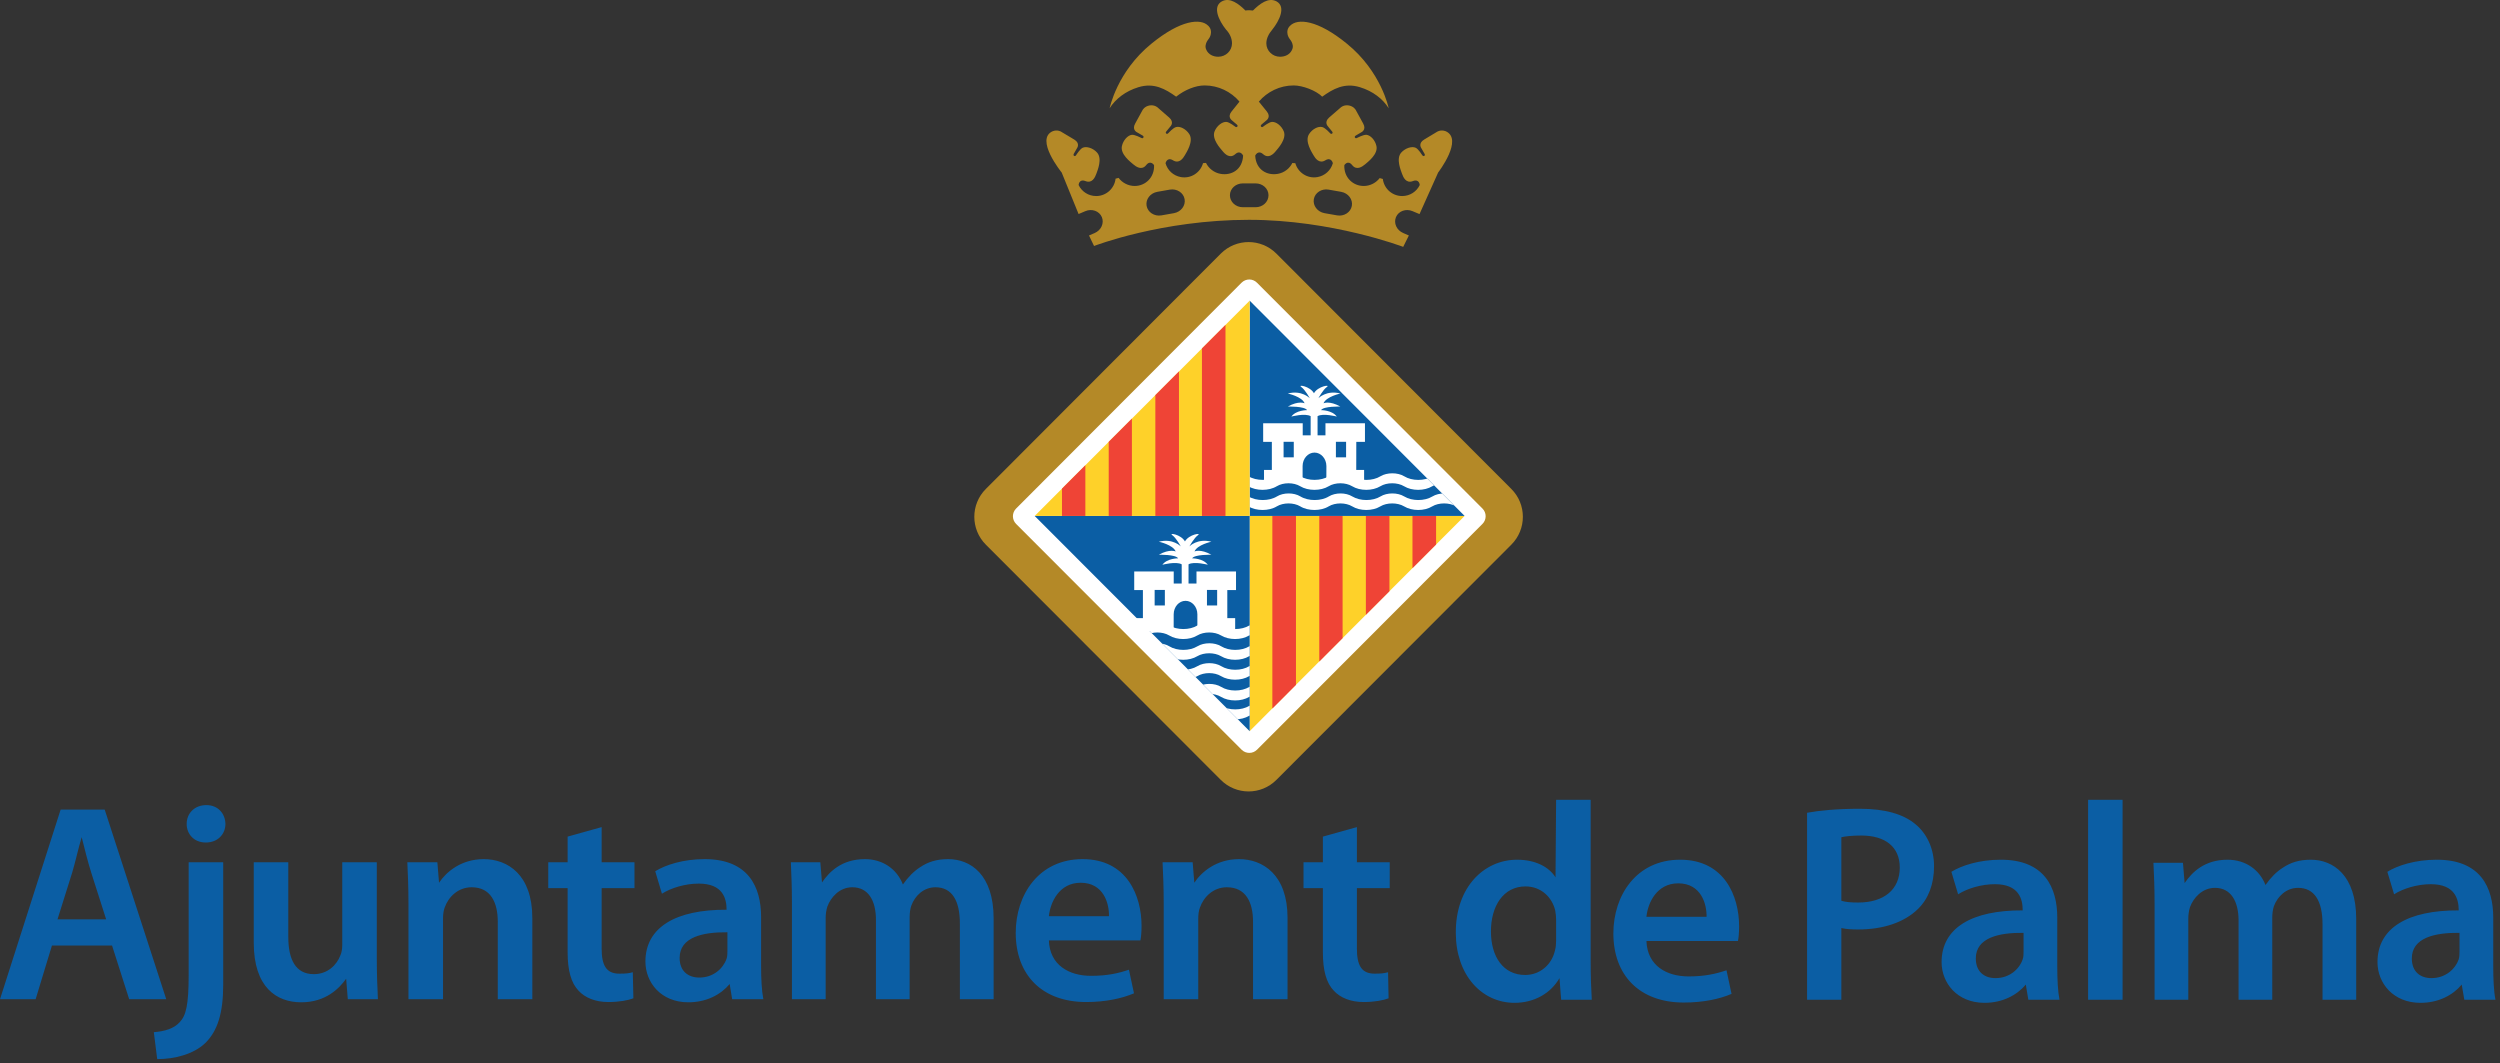
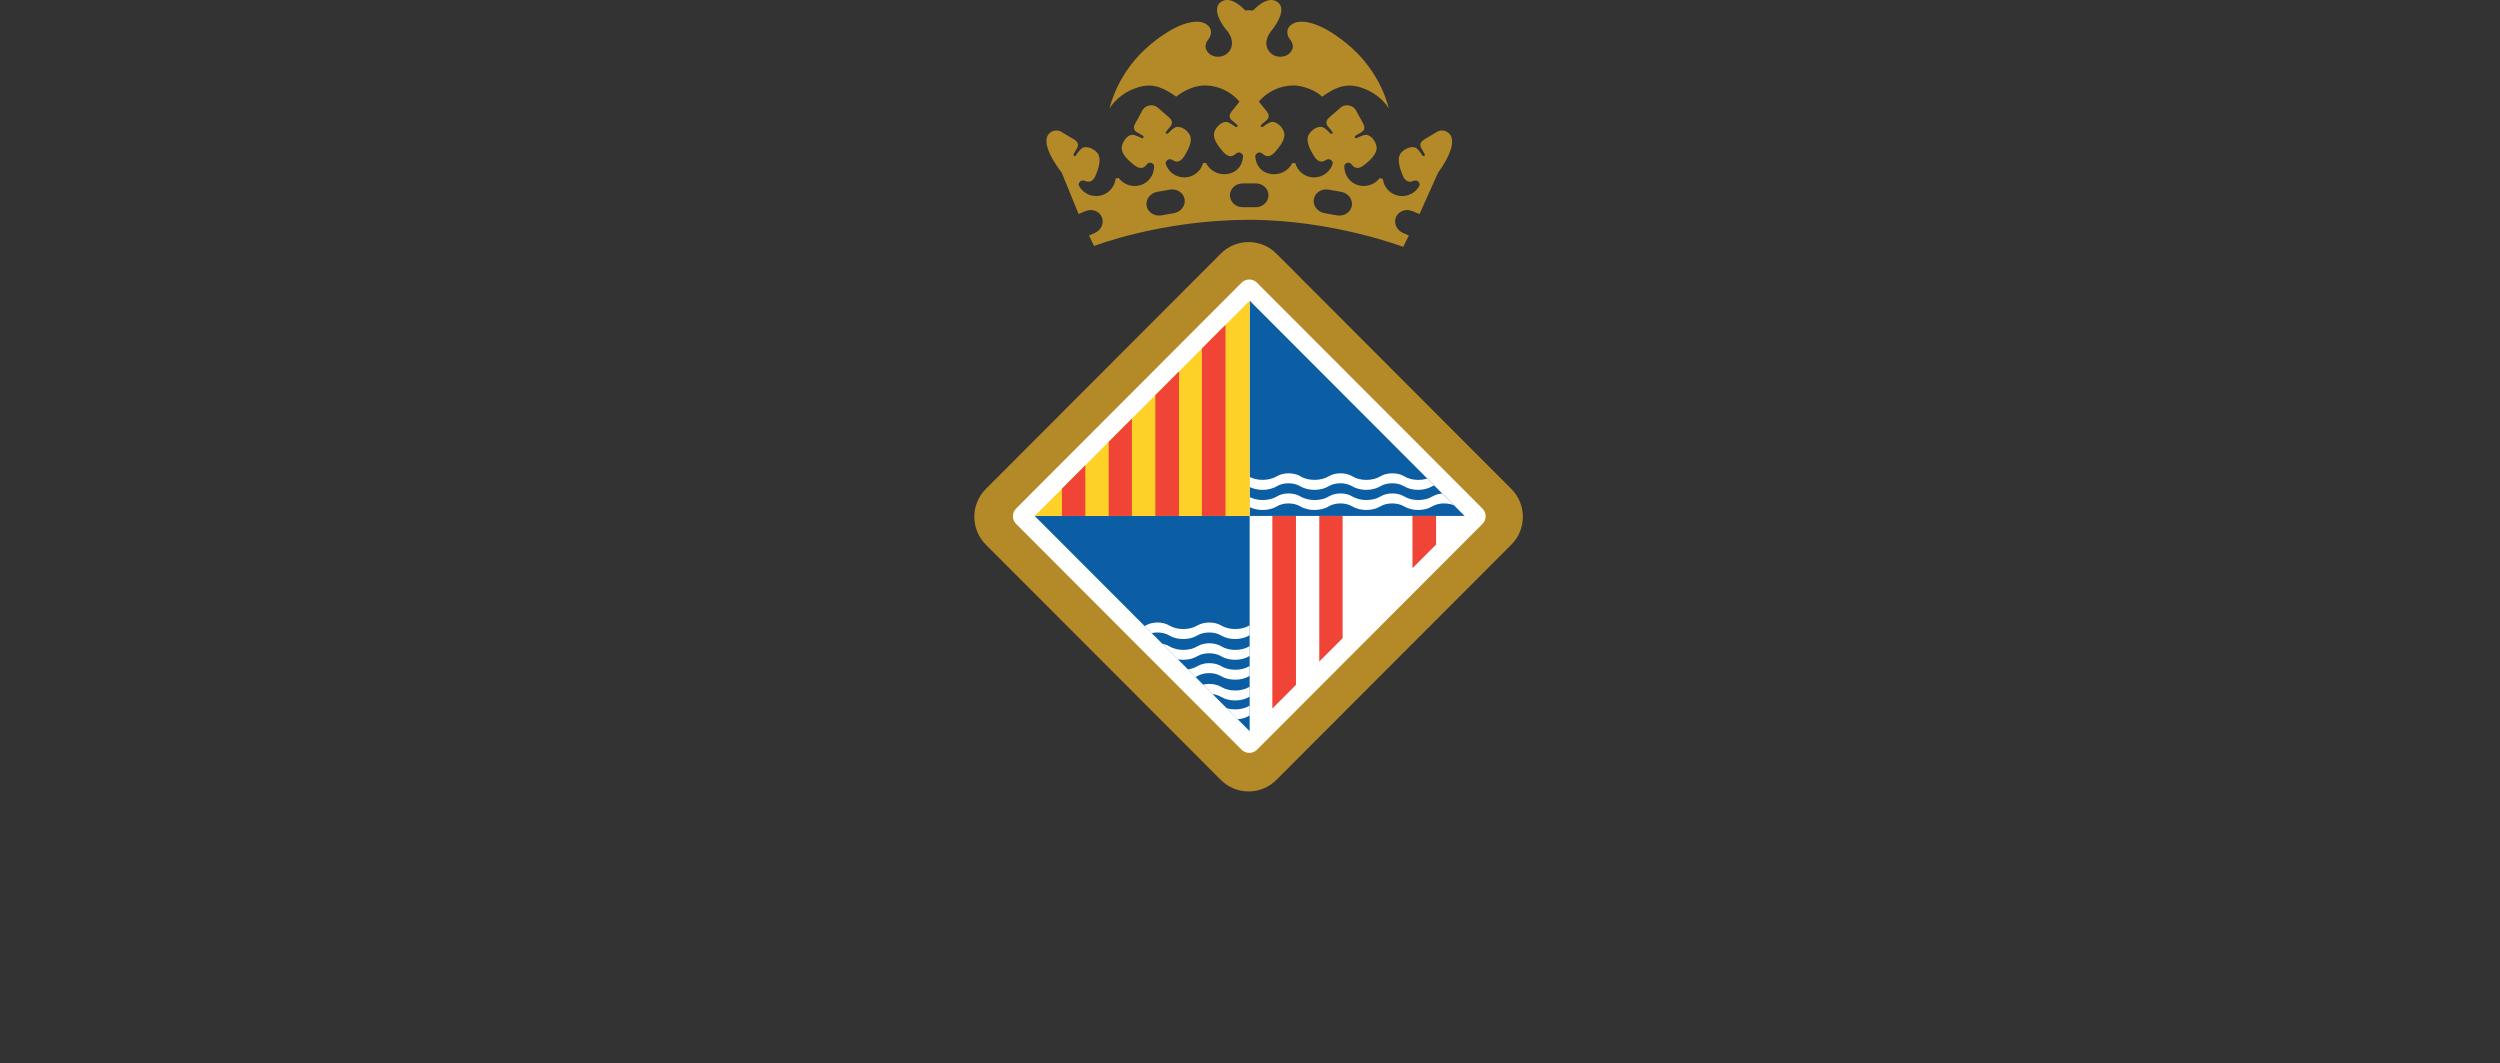
<svg xmlns="http://www.w3.org/2000/svg" width="100%" height="100%" viewBox="0 0 355 151" version="1.1" xml:space="preserve" style="fill-rule:evenodd;clip-rule:evenodd;stroke-linejoin:round;stroke-miterlimit:2;">
  <rect x="0" y="0" width="355" height="151" fill="#333333" stroke="none" />
  <g transform="matrix(4.167,0,0,4.167,-0.558,-1.785)">
-     <path d="M73.556,34.496L73.556,31.219C73.556,30.684 73.537,30.233 73.517,29.83L74.523,29.83L74.58,30.52C74.83,30.157 75.25,29.725 76.045,29.725C76.658,29.725 77.134,30.069 77.336,30.588C77.517,30.327 77.709,30.137 77.92,30.002C78.189,29.821 78.484,29.725 78.877,29.725C79.642,29.725 80.427,30.252 80.427,31.746L80.427,34.496L79.279,34.496L79.279,31.92C79.279,31.145 79.011,30.684 78.447,30.684C78.047,30.684 77.748,30.971 77.623,31.307C77.586,31.412 77.566,31.567 77.566,31.7L77.566,34.496L76.418,34.496L76.418,31.795C76.418,31.145 76.158,30.684 75.615,30.684C75.173,30.684 74.877,31.03 74.761,31.344C74.724,31.469 74.705,31.602 74.705,31.737L74.705,34.496L73.556,34.496ZM72.466,34.496L71.291,34.496L71.291,27.684L72.466,27.684L72.466,34.496ZM69.091,32.858L69.091,32.217C68.257,32.207 67.464,32.381 67.464,33.088C67.464,33.549 67.761,33.76 68.134,33.76C68.613,33.76 68.949,33.453 69.062,33.118C69.091,33.032 69.091,32.944 69.091,32.858ZM70.24,31.7L70.24,33.377C70.24,33.797 70.259,34.211 70.316,34.496L69.254,34.496L69.168,33.981C68.861,34.344 68.373,34.602 67.761,34.602C66.824,34.602 66.298,33.922 66.298,33.215C66.298,32.043 67.339,31.442 69.062,31.452C69.062,31.067 68.937,30.559 68.115,30.559C67.656,30.559 67.177,30.703 66.861,30.903L66.632,30.137C66.976,29.924 67.58,29.725 68.316,29.725C69.808,29.725 70.24,30.674 70.24,31.7ZM62.882,28.959L62.882,31.125C63.035,31.17 63.216,31.184 63.457,31.184C64.338,31.184 64.873,30.739 64.873,29.993C64.873,29.284 64.375,28.901 63.562,28.901C63.236,28.901 63.005,28.93 62.882,28.959ZM61.714,34.496L61.714,28.125C62.146,28.047 62.73,27.989 63.513,27.989C64.375,27.989 64.998,28.172 65.408,28.516C65.793,28.832 66.041,29.342 66.041,29.944C66.041,30.559 65.849,31.057 65.494,31.403C65.017,31.871 64.289,32.102 63.457,32.102C63.236,32.102 63.045,32.092 62.882,32.053L62.882,34.496L61.714,34.496ZM56.24,31.67L58.289,31.67C58.298,31.239 58.107,30.53 57.322,30.53C56.595,30.53 56.287,31.19 56.24,31.67ZM59.359,32.495L56.24,32.495C56.269,33.338 56.929,33.702 57.675,33.702C58.22,33.702 58.605,33.616 58.968,33.493L59.14,34.297C58.738,34.469 58.185,34.592 57.513,34.592C56.002,34.592 55.113,33.662 55.113,32.237C55.113,30.942 55.896,29.725 57.388,29.725C58.902,29.725 59.398,30.971 59.398,31.995C59.398,32.217 59.38,32.391 59.359,32.495ZM53.162,32.475L53.162,31.776C53.162,31.68 53.152,31.557 53.132,31.459C53.029,31.01 52.654,30.635 52.119,30.635C51.361,30.635 50.941,31.307 50.941,32.168C50.941,33.032 51.361,33.653 52.109,33.653C52.588,33.653 53.007,33.328 53.123,32.819C53.152,32.715 53.162,32.6 53.162,32.475ZM53.162,27.684L54.339,27.684L54.339,33.186C54.339,33.662 54.357,34.18 54.377,34.496L53.334,34.496L53.277,33.76C52.98,34.278 52.416,34.602 51.746,34.602C50.625,34.602 49.744,33.653 49.744,32.217C49.734,30.655 50.711,29.725 51.832,29.725C52.472,29.725 52.931,29.983 53.142,30.327L53.162,27.684ZM45.214,28.938L46.373,28.614L46.373,29.811L47.492,29.811L47.492,30.694L46.373,30.694L46.373,32.745C46.373,33.319 46.525,33.608 46.976,33.608C47.187,33.608 47.3,33.598 47.435,33.559L47.453,34.448C47.281,34.516 46.966,34.575 46.603,34.575C46.162,34.575 45.808,34.43 45.588,34.19C45.328,33.922 45.214,33.493 45.214,32.877L45.214,30.694L44.554,30.694L44.554,29.811L45.214,29.811L45.214,28.938ZM39.79,34.479L39.79,31.2C39.79,30.664 39.77,30.213 39.751,29.811L40.776,29.811L40.833,30.51C41.072,30.147 41.581,29.705 42.355,29.705C43.168,29.705 44.01,30.233 44.01,31.709L44.01,34.479L42.834,34.479L42.834,31.842C42.834,31.17 42.585,30.664 41.942,30.664C41.473,30.664 41.149,31 41.025,31.354C40.985,31.45 40.967,31.596 40.967,31.727L40.967,34.479L39.79,34.479ZM35.877,31.651L37.925,31.651C37.934,31.219 37.744,30.51 36.959,30.51C36.232,30.51 35.925,31.17 35.877,31.651ZM38.997,32.475L35.877,32.475C35.905,33.319 36.566,33.682 37.312,33.682C37.859,33.682 38.241,33.598 38.605,33.473L38.777,34.278C38.376,34.448 37.82,34.575 37.15,34.575C35.637,34.575 34.747,33.645 34.747,32.217C34.747,30.922 35.532,29.705 37.026,29.705C38.538,29.705 39.035,30.952 39.035,31.979C39.035,32.198 39.017,32.368 38.997,32.475ZM27.121,34.479L27.121,31.2C27.121,30.664 27.102,30.213 27.084,29.811L28.088,29.811L28.145,30.5C28.394,30.137 28.815,29.705 29.609,29.705C30.222,29.705 30.701,30.049 30.902,30.569C31.084,30.311 31.275,30.118 31.486,29.983C31.754,29.801 32.05,29.705 32.443,29.705C33.21,29.705 33.994,30.233 33.994,31.727L33.994,34.479L32.844,34.479L32.844,31.901C32.844,31.121 32.577,30.664 32.012,30.664C31.61,30.664 31.313,30.952 31.19,31.287C31.151,31.393 31.132,31.547 31.132,31.68L31.132,34.479L29.984,34.479L29.984,31.776C29.984,31.121 29.725,30.664 29.179,30.664C28.739,30.664 28.443,31.008 28.327,31.325C28.289,31.45 28.27,31.582 28.27,31.717L28.27,34.479L27.121,34.479ZM24.922,32.838L24.922,32.198C24.089,32.188 23.294,32.362 23.294,33.071C23.294,33.53 23.592,33.741 23.965,33.741C24.442,33.741 24.778,33.434 24.894,33.098C24.922,33.012 24.922,32.926 24.922,32.838ZM26.07,31.68L26.07,33.356C26.07,33.78 26.09,34.19 26.147,34.479L25.084,34.479L24.999,33.961C24.692,34.327 24.204,34.584 23.592,34.584C22.654,34.584 22.128,33.905 22.128,33.196C22.128,32.024 23.171,31.42 24.894,31.43C24.894,31.047 24.768,30.539 23.946,30.539C23.485,30.539 23.006,30.684 22.691,30.883L22.462,30.118C22.805,29.905 23.409,29.705 24.147,29.705C25.64,29.705 26.07,30.655 26.07,31.68ZM19.477,28.938L20.636,28.614L20.636,29.811L21.755,29.811L21.755,30.694L20.636,30.694L20.636,32.745C20.636,33.319 20.789,33.608 21.239,33.608C21.45,33.608 21.566,33.598 21.698,33.559L21.718,34.448C21.545,34.516 21.229,34.575 20.866,34.575C20.425,34.575 20.071,34.43 19.851,34.19C19.593,33.922 19.477,33.493 19.477,32.877L19.477,30.694L18.817,30.694L18.817,29.811L19.477,29.811L19.477,28.938ZM14.053,34.479L14.053,31.2C14.053,30.664 14.033,30.213 14.015,29.811L15.038,29.811L15.095,30.51C15.336,30.147 15.843,29.705 16.618,29.705C17.431,29.705 18.274,30.233 18.274,31.709L18.274,34.479L17.097,34.479L17.097,31.842C17.097,31.17 16.847,30.664 16.207,30.664C15.738,30.664 15.411,31 15.288,31.354C15.249,31.45 15.231,31.596 15.231,31.727L15.231,34.479L14.053,34.479ZM12.974,29.811L12.974,33.08C12.974,33.635 12.994,34.094 13.012,34.479L11.986,34.479L11.93,33.78C11.7,34.104 11.24,34.584 10.399,34.584C9.557,34.584 8.781,34.075 8.781,32.551L8.781,29.811L9.958,29.811L9.958,32.352C9.958,33.127 10.207,33.625 10.83,33.625C11.309,33.625 11.613,33.299 11.729,32.993C11.777,32.897 11.797,32.764 11.797,32.629L11.797,29.811L12.974,29.811ZM7.147,29.139C6.745,29.139 6.495,28.852 6.495,28.506C6.495,28.143 6.764,27.864 7.166,27.864C7.557,27.864 7.807,28.143 7.816,28.506C7.816,28.852 7.557,29.139 7.147,29.139ZM5.491,36.52L5.376,35.602C5.759,35.573 6.065,35.475 6.256,35.264C6.477,35.036 6.563,34.661 6.563,33.645L6.563,29.811L7.74,29.811L7.74,33.981C7.74,34.957 7.547,35.563 7.127,35.975C6.725,36.358 6.075,36.52 5.491,36.52ZM2.094,31.756L3.751,31.756L3.243,30.166C3.119,29.774 3.013,29.332 2.917,28.957C2.804,29.332 2.708,29.782 2.593,30.166L2.094,31.756ZM3.952,32.649L1.904,32.649L1.348,34.479L0.134,34.479L2.2,28.018L3.702,28.018L5.799,34.479L4.536,34.479L3.952,32.649ZM85.097,31.7L85.097,33.377C85.097,33.797 85.115,34.211 85.173,34.496L84.111,34.496L84.023,33.981C83.718,34.344 83.23,34.602 82.617,34.602C81.679,34.602 81.152,33.922 81.152,33.215C81.152,32.043 82.195,31.442 83.92,31.452C83.92,31.067 83.795,30.559 82.97,30.559C82.511,30.559 82.033,30.703 81.718,30.903L81.488,30.137C81.832,29.924 82.435,29.725 83.172,29.725C84.666,29.725 85.097,30.674 85.097,31.7ZM83.947,32.858L83.947,32.217C83.115,32.207 82.322,32.381 82.322,33.088C82.322,33.549 82.617,33.76 82.99,33.76C83.47,33.76 83.804,33.453 83.92,33.118C83.947,33.032 83.947,32.944 83.947,32.858Z" style="fill:rgb(11,94,164);fill-rule:nonzero;" />
    <path d="M34.212,17.736C34.057,17.89 34.057,18.142 34.212,18.297L42.436,26.534C42.59,26.686 42.841,26.686 42.997,26.534L51.22,18.297C51.375,18.142 51.375,17.89 51.22,17.736L42.996,9.501C42.841,9.346 42.59,9.346 42.436,9.501L34.212,17.736Z" style="fill:white;fill-rule:nonzero;" />
-     <path d="M50.043,18.011L42.717,25.346L42.717,18.011L50.043,18.011Z" style="fill:rgb(254,209,41);fill-rule:nonzero;" />
    <g>
      <clipPath id="_clip1">
        <path d="M50.043,18.011L42.719,25.348L42.719,18.011L50.043,18.011Z" />
      </clipPath>
      <g clip-path="url(#_clip1)">
        <rect x="43.492" y="18.011" width="0.805" height="7.196" style="fill:rgb(239,68,54);fill-rule:nonzero;" />
        <rect x="45.091" y="18.011" width="0.795" height="7.189" style="fill:rgb(239,68,54);fill-rule:nonzero;" />
-         <rect x="46.679" y="18.011" width="0.803" height="7.189" style="fill:rgb(239,68,54);fill-rule:nonzero;" />
        <rect x="48.267" y="18.011" width="0.805" height="7.189" style="fill:rgb(239,68,54);fill-rule:nonzero;" />
      </g>
    </g>
    <path d="M42.719,10.674L50.045,18.011L42.719,18.011L42.719,10.674Z" style="fill:rgb(11,94,164);fill-rule:nonzero;" />
    <g>
      <clipPath id="_clip2">
        <path d="M42.719,10.674L50.043,18.011L42.719,18.011L42.719,10.674Z" />
      </clipPath>
      <g clip-path="url(#_clip2)">
        <path d="M41.875,16.658C42.098,16.524 42.455,16.524 42.679,16.658C42.947,16.824 43.379,16.821 43.646,16.658C43.87,16.524 44.224,16.524 44.449,16.658C44.714,16.824 45.148,16.821 45.416,16.658C45.638,16.524 45.992,16.524 46.216,16.658C46.484,16.824 46.908,16.824 47.177,16.658C47.4,16.524 47.761,16.524 47.984,16.658C48.252,16.824 48.677,16.824 48.945,16.658C49.17,16.524 49.529,16.524 49.754,16.658C50.021,16.824 50.453,16.821 50.72,16.658L50.716,16.999C50.449,17.162 50.015,17.162 49.75,16.999C49.525,16.863 49.164,16.863 48.941,16.999C48.673,17.162 48.248,17.162 47.982,16.999C47.757,16.863 47.394,16.863 47.172,16.999C46.904,17.162 46.48,17.162 46.213,16.999C45.988,16.863 45.632,16.863 45.41,16.999C45.142,17.162 44.711,17.162 44.443,16.999C44.22,16.863 43.865,16.863 43.642,16.999C43.375,17.162 42.942,17.162 42.675,16.999C42.451,16.863 42.094,16.863 41.87,16.999L41.875,16.658Z" style="fill:white;" />
        <path d="M41.876,17.346C42.1,17.209 42.456,17.209 42.68,17.346C42.948,17.509 43.38,17.509 43.647,17.346C43.87,17.209 44.224,17.209 44.449,17.346C44.716,17.509 45.15,17.509 45.416,17.346C45.64,17.209 45.994,17.209 46.216,17.346C46.486,17.509 46.912,17.509 47.177,17.346C47.4,17.209 47.761,17.209 47.986,17.346C48.254,17.509 48.679,17.509 48.947,17.346C49.17,17.209 49.531,17.209 49.755,17.346C50.021,17.509 50.455,17.509 50.722,17.346L50.718,17.684C50.451,17.848 50.017,17.848 49.75,17.684C49.525,17.55 49.166,17.55 48.941,17.684C48.675,17.848 48.25,17.848 47.982,17.684C47.757,17.55 47.396,17.55 47.173,17.684C46.906,17.848 46.48,17.848 46.213,17.684C45.99,17.55 45.636,17.55 45.412,17.684C45.144,17.848 44.711,17.848 44.443,17.684C44.22,17.55 43.867,17.55 43.644,17.684C43.376,17.848 42.943,17.848 42.677,17.684C42.452,17.55 42.095,17.55 41.872,17.684L41.876,17.346Z" style="fill:white;" />
      </g>
    </g>
    <path d="M42.719,18.011L42.719,25.346L35.393,18.011L42.719,18.011Z" style="fill:rgb(11,94,164);fill-rule:nonzero;" />
    <g>
      <clipPath id="_clip3">
        <path d="M42.719,18.011L42.719,25.348L35.393,18.011L42.719,18.011Z" />
      </clipPath>
      <g clip-path="url(#_clip3)">
        <path d="M35.637,21.743C35.861,21.608 36.219,21.608 36.442,21.743C36.709,21.905 37.142,21.905 37.409,21.743C37.633,21.608 37.986,21.608 38.211,21.743C38.478,21.905 38.911,21.905 39.177,21.743C39.402,21.608 39.754,21.608 39.979,21.743C40.246,21.905 40.672,21.905 40.939,21.743C41.164,21.608 41.525,21.608 41.748,21.743C42.015,21.905 42.441,21.905 42.708,21.743C42.932,21.608 43.292,21.608 43.517,21.743C43.783,21.905 44.216,21.905 44.484,21.743L44.48,22.082C44.211,22.246 43.778,22.246 43.512,22.082C43.287,21.948 42.927,21.948 42.703,22.082C42.437,22.246 42.011,22.246 41.743,22.082C41.52,21.948 41.159,21.948 40.936,22.082C40.668,22.246 40.242,22.246 39.975,22.082C39.751,21.948 39.397,21.948 39.174,22.082C38.906,22.246 38.473,22.246 38.206,22.082C37.982,21.948 37.629,21.948 37.405,22.082C37.137,22.246 36.705,22.246 36.438,22.082C36.214,21.948 35.856,21.948 35.633,22.082L35.637,21.743Z" style="fill:white;" />
        <path d="M35.637,22.452C35.861,22.315 36.219,22.315 36.442,22.452C36.709,22.616 37.142,22.616 37.409,22.452C37.633,22.315 37.986,22.315 38.211,22.452C38.478,22.616 38.911,22.616 39.177,22.452C39.402,22.315 39.754,22.315 39.979,22.452C40.246,22.616 40.672,22.616 40.939,22.452C41.164,22.315 41.525,22.315 41.748,22.452C42.015,22.616 42.441,22.616 42.708,22.452C42.932,22.315 43.292,22.315 43.517,22.452C43.783,22.616 44.216,22.616 44.484,22.452L44.48,22.789C44.211,22.953 43.778,22.953 43.512,22.789C43.287,22.657 42.927,22.657 42.703,22.789C42.437,22.953 42.011,22.953 41.743,22.789C41.52,22.657 41.159,22.657 40.936,22.789C40.668,22.953 40.242,22.953 39.975,22.789C39.751,22.657 39.397,22.657 39.174,22.789C38.906,22.953 38.473,22.953 38.206,22.789C37.982,22.657 37.629,22.657 37.405,22.789C37.137,22.953 36.705,22.953 36.438,22.789C36.214,22.657 35.856,22.657 35.633,22.789L35.637,22.452Z" style="fill:white;" />
        <path d="M35.637,23.129C35.861,22.993 36.219,22.993 36.442,23.129C36.709,23.293 37.142,23.289 37.409,23.129C37.633,22.993 37.986,22.993 38.211,23.129C38.478,23.293 38.911,23.289 39.177,23.129C39.402,22.993 39.754,22.993 39.979,23.129C40.246,23.293 40.672,23.293 40.939,23.129C41.164,22.993 41.525,22.993 41.748,23.129C42.015,23.293 42.441,23.293 42.708,23.129C42.932,22.993 43.292,22.993 43.517,23.129C43.783,23.293 44.216,23.289 44.484,23.129L44.48,23.469C44.211,23.631 43.778,23.631 43.512,23.469C43.287,23.332 42.927,23.332 42.703,23.469C42.437,23.631 42.011,23.631 41.743,23.469C41.52,23.332 41.159,23.332 40.936,23.469C40.668,23.631 40.242,23.631 39.975,23.469C39.751,23.332 39.397,23.332 39.174,23.469C38.906,23.631 38.473,23.631 38.206,23.469C37.982,23.332 37.629,23.332 37.405,23.469C37.137,23.631 36.705,23.631 36.438,23.469C36.214,23.332 35.856,23.332 35.633,23.469L35.637,23.129Z" style="fill:white;" />
        <path d="M35.637,23.836C35.861,23.7 36.219,23.7 36.442,23.836C36.709,24 37.142,24 37.41,23.836C37.633,23.7 37.986,23.7 38.211,23.836C38.478,24 38.911,24 39.177,23.836C39.402,23.7 39.754,23.7 39.979,23.836C40.247,24 40.672,24 40.939,23.836C41.164,23.7 41.525,23.7 41.748,23.836C42.015,24 42.441,24 42.708,23.836C42.932,23.7 43.292,23.7 43.517,23.836C43.783,24 44.216,24 44.484,23.836L44.48,24.176C44.211,24.338 43.778,24.338 43.512,24.176C43.287,24.039 42.927,24.039 42.703,24.176C42.437,24.338 42.011,24.338 41.743,24.176C41.52,24.039 41.159,24.039 40.936,24.176C40.668,24.338 40.242,24.338 39.975,24.176C39.751,24.039 39.397,24.039 39.174,24.176C38.906,24.338 38.473,24.338 38.206,24.176C37.982,24.039 37.629,24.039 37.405,24.176C37.137,24.338 36.705,24.338 36.438,24.176C36.214,24.039 35.858,24.039 35.633,24.176L35.637,23.836Z" style="fill:white;" />
        <path d="M35.637,24.481C35.861,24.344 36.219,24.344 36.442,24.481C36.709,24.643 37.142,24.641 37.41,24.481C37.633,24.344 37.986,24.344 38.211,24.481C38.478,24.643 38.911,24.641 39.177,24.481C39.402,24.344 39.754,24.344 39.979,24.481C40.247,24.643 40.672,24.643 40.939,24.481C41.164,24.344 41.525,24.344 41.748,24.481C42.015,24.643 42.441,24.643 42.708,24.481C42.932,24.344 43.292,24.344 43.517,24.481C43.783,24.643 44.216,24.641 44.484,24.481L44.48,24.819C44.211,24.983 43.778,24.983 43.512,24.819C43.287,24.682 42.927,24.682 42.703,24.819C42.437,24.983 42.011,24.983 41.743,24.819C41.52,24.682 41.159,24.682 40.936,24.819C40.668,24.983 40.242,24.983 39.975,24.819C39.751,24.682 39.397,24.682 39.174,24.819C38.906,24.983 38.473,24.983 38.206,24.819C37.982,24.682 37.629,24.682 37.405,24.819C37.137,24.983 36.705,24.983 36.438,24.819C36.214,24.682 35.858,24.682 35.633,24.819L35.637,24.481Z" style="fill:white;" />
      </g>
    </g>
    <path d="M42.719,10.674L42.719,18.011L35.393,18.011L42.719,10.674Z" style="fill:rgb(254,209,41);fill-rule:nonzero;" />
    <clipPath id="_clip4">
      <path d="M42.719,10.674L42.719,18.011L35.393,18.011L42.719,10.674Z" clip-rule="nonzero" />
    </clipPath>
    <g clip-path="url(#_clip4)">
      <rect x="36.323" y="10.87" width="0.797" height="7.141" style="fill:rgb(239,68,54);fill-rule:nonzero;" />
      <rect x="37.916" y="10.872" width="0.79" height="7.139" style="fill:rgb(239,68,54);fill-rule:nonzero;" />
      <rect x="39.505" y="10.87" width="0.805" height="7.141" style="fill:rgb(239,68,54);fill-rule:nonzero;" />
      <rect x="41.093" y="10.87" width="0.802" height="7.141" style="fill:rgb(239,68,54);fill-rule:nonzero;" />
    </g>
-     <path d="M44.222,15.483L43.875,15.483L43.875,16.012L44.222,16.012L44.222,15.483ZM46.005,15.483L45.658,15.483L45.658,16.012L46.005,16.012L46.005,15.483ZM44.527,15.263L44.797,15.263L44.797,14.61C44.607,14.5 44.14,14.624 44.14,14.624C44.302,14.4 44.675,14.405 44.675,14.405C44.593,14.266 44.018,14.283 44.018,14.283C44.39,14.073 44.591,14.171 44.591,14.171C44.502,13.942 44.018,13.839 44.018,13.839C44.492,13.712 44.767,13.998 44.767,13.998C44.767,13.998 44.609,13.707 44.476,13.615C44.345,13.522 44.777,13.588 44.91,13.829C45.043,13.588 45.486,13.522 45.351,13.615C45.218,13.707 45.062,13.998 45.062,13.998C45.062,13.998 45.338,13.712 45.81,13.839C45.81,13.839 45.328,13.942 45.236,14.171C45.236,14.171 45.437,14.073 45.81,14.283C45.81,14.283 45.234,14.266 45.152,14.405C45.152,14.405 45.525,14.4 45.689,14.624C45.689,14.624 45.22,14.5 45.033,14.61L45.033,15.263L45.302,15.263L45.302,14.853L46.648,14.853L46.648,15.485L46.353,15.485L46.351,16.443L46.619,16.443L46.619,16.855L45.332,16.868L45.334,16.312C45.334,16.058 45.15,15.851 44.929,15.851C44.705,15.851 44.523,16.058 44.523,16.312L44.523,16.868L43.208,16.855L43.208,16.443L43.475,16.443L43.475,15.485L43.179,15.485L43.179,14.853L44.527,14.853L44.527,15.263Z" style="fill:white;" />
    <path d="M33.729,17.09L41.734,9.072C42.259,8.546 43.107,8.546 43.631,9.072L51.636,17.09C52.16,17.614 52.16,18.465 51.636,18.989L43.631,27.004C43.107,27.53 42.259,27.53 41.734,27.004L33.729,18.989C33.205,18.465 33.205,17.614 33.729,17.09ZM34.76,17.758C34.615,17.902 34.615,18.138 34.76,18.282L42.445,25.977C42.59,26.121 42.824,26.121 42.969,25.977L50.652,18.282C50.797,18.138 50.797,17.902 50.652,17.758L42.968,10.062C42.824,9.916 42.589,9.916 42.443,10.062L34.76,17.758Z" style="fill:rgb(180,137,39);fill-rule:nonzero;" />
-     <path d="M40.131,20.313L40.403,20.313L40.403,19.659C40.213,19.55 39.744,19.674 39.744,19.674C39.908,19.45 40.281,19.455 40.281,19.455C40.199,19.318 39.623,19.333 39.623,19.333C39.994,19.123 40.198,19.221 40.198,19.221C40.107,18.991 39.623,18.889 39.623,18.889C40.097,18.763 40.371,19.048 40.371,19.048C40.371,19.047 40.213,18.758 40.081,18.665C39.948,18.572 40.381,18.638 40.514,18.879C40.647,18.638 41.089,18.572 40.958,18.665C40.825,18.758 40.666,19.048 40.666,19.048C40.666,19.047 40.941,18.763 41.415,18.889C41.415,18.888 40.932,18.991 40.84,19.221C40.84,19.22 41.043,19.123 41.415,19.333C41.415,19.333 40.839,19.318 40.759,19.455C40.759,19.455 41.13,19.45 41.293,19.674C41.293,19.673 40.826,19.55 40.636,19.659L40.636,20.313L40.907,20.313L40.907,19.903L42.254,19.903L42.254,20.537L41.957,20.537L41.957,21.493L42.225,21.493L42.225,21.909L40.937,21.973L40.937,21.362C40.937,21.108 40.756,20.903 40.534,20.903C40.31,20.903 40.13,21.108 40.13,21.362L40.129,21.973L38.813,21.909L38.813,21.493L39.081,21.493L39.081,20.537L38.785,20.537L38.785,19.903L40.131,19.903L40.131,20.313ZM41.611,20.532L41.264,20.532L41.264,21.061L41.611,21.061L41.611,20.532ZM39.829,20.532L39.481,20.532L39.481,21.061L39.829,21.061L39.829,20.532Z" style="fill:white;" />
    <path d="M41.309,1.308C41.309,1.308 41.41,1.391 41.401,1.538C41.393,1.711 41.283,1.784 41.253,1.86C41.223,1.931 41.187,2.023 41.249,2.14C41.317,2.279 41.466,2.362 41.65,2.362C41.907,2.362 42.117,2.157 42.117,1.906C42.117,1.74 42.043,1.572 41.916,1.44C41.661,1.121 41.448,0.658 41.768,0.477C42.045,0.324 42.349,0.562 42.575,0.787C42.615,0.78 42.658,0.777 42.702,0.777C42.746,0.777 42.789,0.782 42.831,0.787C43.057,0.562 43.359,0.324 43.637,0.477C43.957,0.658 43.743,1.121 43.488,1.44C43.371,1.577 43.287,1.74 43.287,1.906C43.287,2.157 43.497,2.362 43.756,2.362C43.939,2.362 44.088,2.279 44.156,2.14C44.218,2.023 44.183,1.931 44.152,1.86C44.121,1.784 44.012,1.711 44.003,1.538C43.994,1.391 44.095,1.308 44.095,1.308C44.349,1.045 45.031,1.099 46.031,1.916C47.209,2.871 47.457,4.118 47.457,4.118C47.259,3.798 46.914,3.533 46.48,3.401C45.945,3.235 45.554,3.464 45.191,3.723C44.984,3.513 44.523,3.34 44.22,3.34C43.746,3.34 43.319,3.555 43.032,3.891L43.302,4.225C43.458,4.417 43.29,4.53 43.29,4.53L43.12,4.674C43.12,4.673 43.079,4.708 43.107,4.742C43.135,4.776 43.165,4.754 43.182,4.742C43.182,4.741 43.374,4.591 43.475,4.583C43.621,4.571 43.803,4.715 43.88,4.9C43.988,5.163 43.683,5.488 43.609,5.578C43.526,5.681 43.36,5.844 43.179,5.683C42.998,5.524 42.908,5.732 42.908,5.732C42.934,6.222 43.317,6.417 43.679,6.353C43.899,6.314 44.08,6.171 44.173,5.983L44.275,5.99C44.367,6.314 44.691,6.524 45.029,6.463C45.289,6.417 45.486,6.229 45.554,5.99C45.555,5.99 45.504,5.766 45.297,5.892C45.091,6.019 44.957,5.829 44.892,5.715C44.834,5.612 44.589,5.242 44.742,5C44.849,4.829 45.054,4.72 45.195,4.759C45.295,4.783 45.457,4.964 45.457,4.964C45.47,4.978 45.498,5.008 45.533,4.978C45.564,4.949 45.529,4.91 45.529,4.91L45.388,4.737C45.389,4.736 45.242,4.598 45.427,4.434L45.826,4.088C45.826,4.088 45.927,3.993 46.099,4.022C46.269,4.052 46.334,4.176 46.334,4.176L46.588,4.64C46.707,4.856 46.523,4.937 46.523,4.937L46.332,5.049C46.332,5.049 46.285,5.076 46.304,5.113C46.328,5.154 46.361,5.137 46.38,5.127C46.38,5.127 46.595,5.015 46.697,5.022C46.841,5.035 46.998,5.21 47.039,5.405C47.101,5.683 46.744,5.949 46.654,6.027C46.554,6.112 46.363,6.244 46.213,6.056C46.064,5.866 45.945,6.056 45.945,6.056C45.925,6.473 46.238,6.766 46.605,6.766C46.824,6.766 47.023,6.661 47.15,6.497L47.257,6.527C47.297,6.856 47.578,7.109 47.916,7.109C48.179,7.109 48.408,6.958 48.515,6.734C48.515,6.734 48.504,6.512 48.279,6.6C48.056,6.687 47.955,6.478 47.912,6.353C47.875,6.242 47.695,5.834 47.888,5.624C48.023,5.476 48.246,5.403 48.377,5.464C48.47,5.507 48.597,5.712 48.597,5.712C48.611,5.729 48.63,5.764 48.67,5.739C48.709,5.717 48.679,5.671 48.679,5.671L48.568,5.476C48.568,5.476 48.449,5.315 48.664,5.185L49.113,4.915C49.113,4.915 49.232,4.839 49.394,4.898C50.021,5.166 49.142,6.307 49.142,6.307L48.507,7.724L48.269,7.624C48.047,7.529 47.793,7.619 47.705,7.826C47.619,8.034 47.728,8.275 47.953,8.37L48.144,8.453L47.951,8.841C47.951,8.84 45.531,7.919 42.698,7.919C39.714,7.919 37.416,8.811 37.416,8.811L37.244,8.453L37.437,8.37C37.658,8.275 37.768,8.034 37.682,7.826C37.594,7.619 37.341,7.529 37.12,7.624L36.889,7.722L36.313,6.307C36.313,6.307 35.383,5.166 36.011,4.898C36.172,4.839 36.291,4.915 36.291,4.915L36.743,5.185C36.955,5.315 36.836,5.476 36.836,5.476L36.725,5.671C36.725,5.671 36.699,5.717 36.734,5.739C36.775,5.764 36.794,5.729 36.806,5.712C36.807,5.712 36.936,5.507 37.027,5.464C37.16,5.403 37.382,5.476 37.516,5.624C37.709,5.834 37.532,6.242 37.493,6.353C37.449,6.478 37.349,6.687 37.126,6.6C36.901,6.512 36.89,6.734 36.89,6.734C36.997,6.958 37.225,7.109 37.489,7.109C37.83,7.109 38.112,6.851 38.15,6.517L38.252,6.49C38.376,6.656 38.579,6.766 38.801,6.766C39.167,6.766 39.48,6.473 39.461,6.056C39.461,6.056 39.341,5.866 39.191,6.056C39.042,6.244 38.85,6.112 38.751,6.027C38.661,5.949 38.303,5.683 38.366,5.405C38.408,5.21 38.565,5.035 38.708,5.022C38.809,5.015 39.024,5.127 39.024,5.127C39.044,5.137 39.076,5.154 39.1,5.113C39.12,5.076 39.074,5.049 39.074,5.049L38.881,4.937C38.881,4.937 38.697,4.856 38.817,4.64L39.071,4.176C39.071,4.176 39.137,4.052 39.307,4.022C39.476,3.993 39.579,4.088 39.579,4.088L39.976,4.434C40.163,4.598 40.018,4.737 40.018,4.737L39.876,4.91C39.876,4.91 39.841,4.949 39.874,4.978C39.907,5.008 39.934,4.978 39.948,4.964C39.948,4.964 40.11,4.783 40.209,4.759C40.35,4.72 40.555,4.829 40.663,5C40.815,5.242 40.57,5.612 40.513,5.715C40.448,5.829 40.314,6.019 40.108,5.892C39.902,5.766 39.852,5.99 39.852,5.99C39.918,6.229 40.115,6.417 40.375,6.463C40.715,6.524 41.039,6.314 41.13,5.988L41.231,5.98C41.322,6.168 41.506,6.314 41.727,6.353C42.088,6.417 42.471,6.222 42.496,5.732C42.496,5.732 42.406,5.524 42.226,5.683C42.045,5.844 41.879,5.681 41.797,5.578C41.722,5.488 41.416,5.163 41.525,4.9C41.601,4.715 41.784,4.571 41.929,4.583C42.03,4.591 42.223,4.742 42.223,4.742C42.239,4.754 42.271,4.776 42.299,4.742C42.326,4.708 42.284,4.674 42.284,4.674L42.114,4.53C42.115,4.529 41.946,4.417 42.105,4.225L42.372,3.891C42.085,3.555 41.659,3.34 41.183,3.34C40.881,3.34 40.514,3.484 40.214,3.723C39.849,3.464 39.461,3.235 38.925,3.401C38.492,3.533 38.148,3.798 37.947,4.118C37.948,4.117 38.195,2.871 39.373,1.916C40.374,1.099 41.055,1.045 41.309,1.308ZM39.207,7.443C39.247,7.663 39.471,7.809 39.711,7.768L40.141,7.692C40.379,7.648 40.542,7.436 40.502,7.214C40.463,6.995 40.238,6.849 39.999,6.89L39.569,6.966C39.33,7.01 39.168,7.222 39.207,7.443ZM46.201,7.443C46.24,7.222 46.078,7.01 45.839,6.966L45.408,6.89C45.17,6.849 44.945,6.995 44.906,7.214C44.867,7.436 45.029,7.648 45.267,7.692L45.699,7.768C45.937,7.809 46.162,7.663 46.201,7.443ZM42.046,7.082C42.046,7.309 42.242,7.49 42.485,7.49L42.923,7.49C43.165,7.49 43.361,7.309 43.361,7.082C43.361,6.858 43.165,6.678 42.923,6.678L42.485,6.678C42.242,6.678 42.046,6.858 42.046,7.082Z" style="fill:rgb(180,137,39);fill-rule:nonzero;" />
  </g>
</svg>